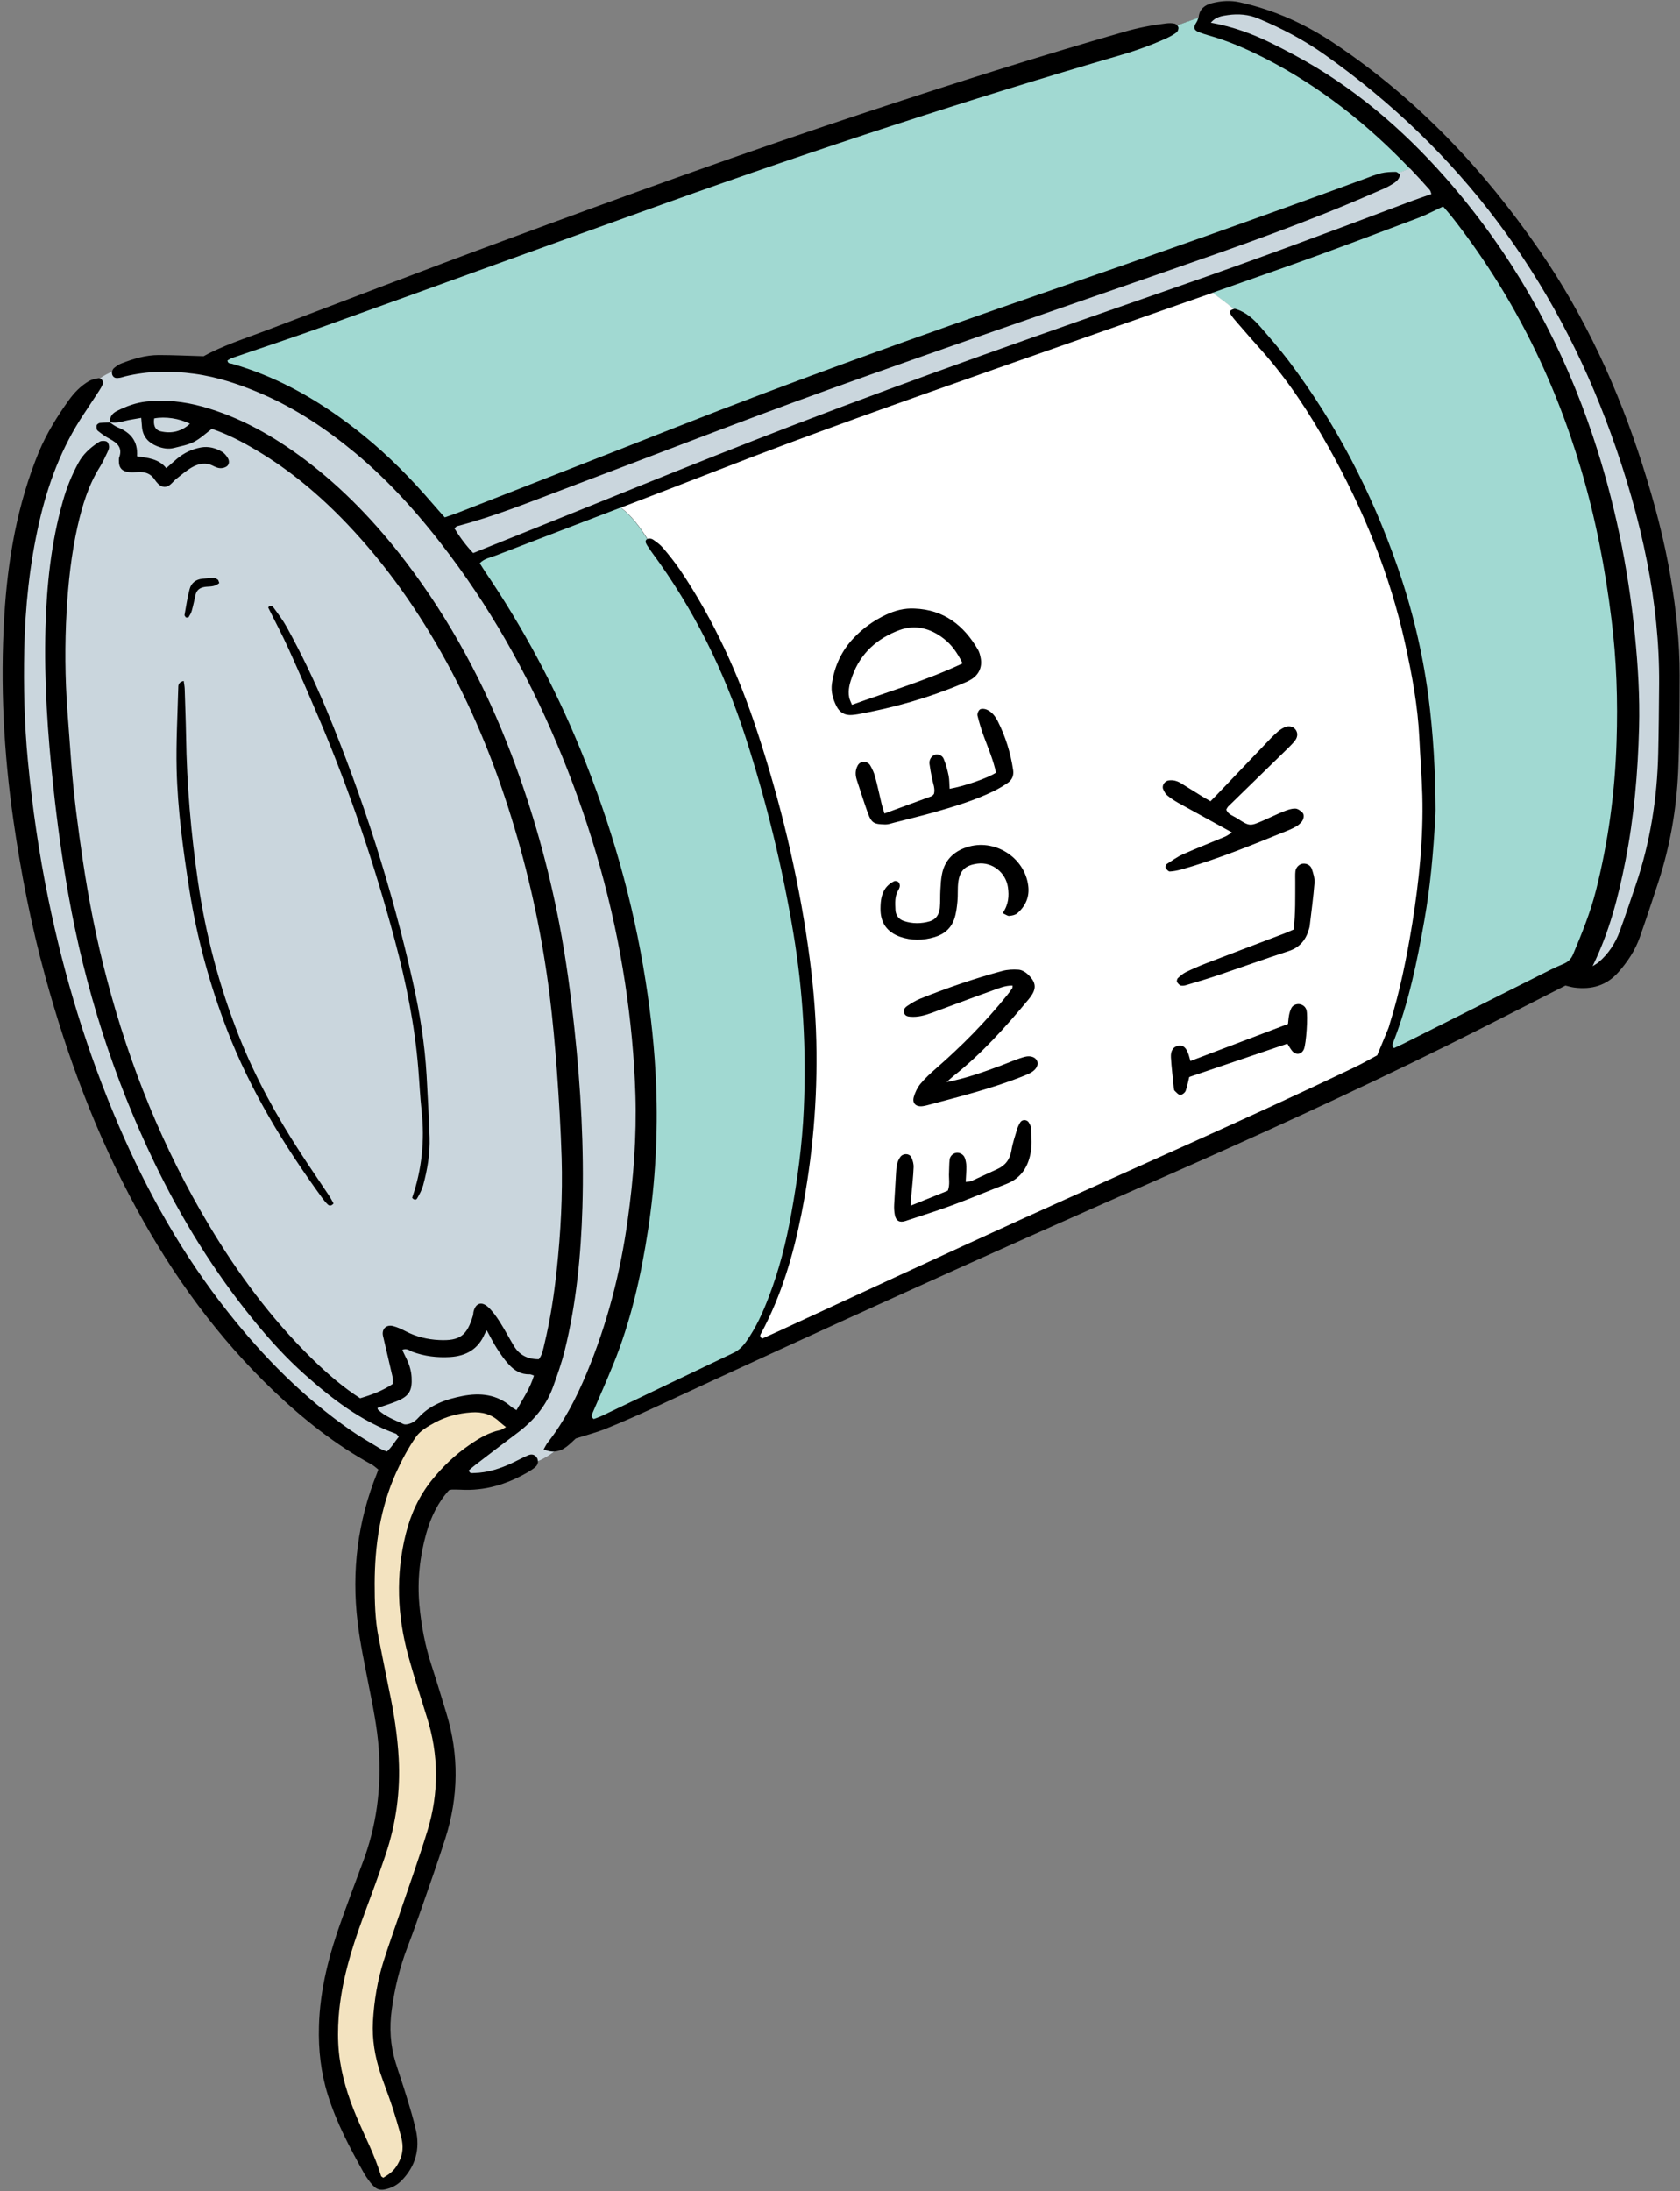
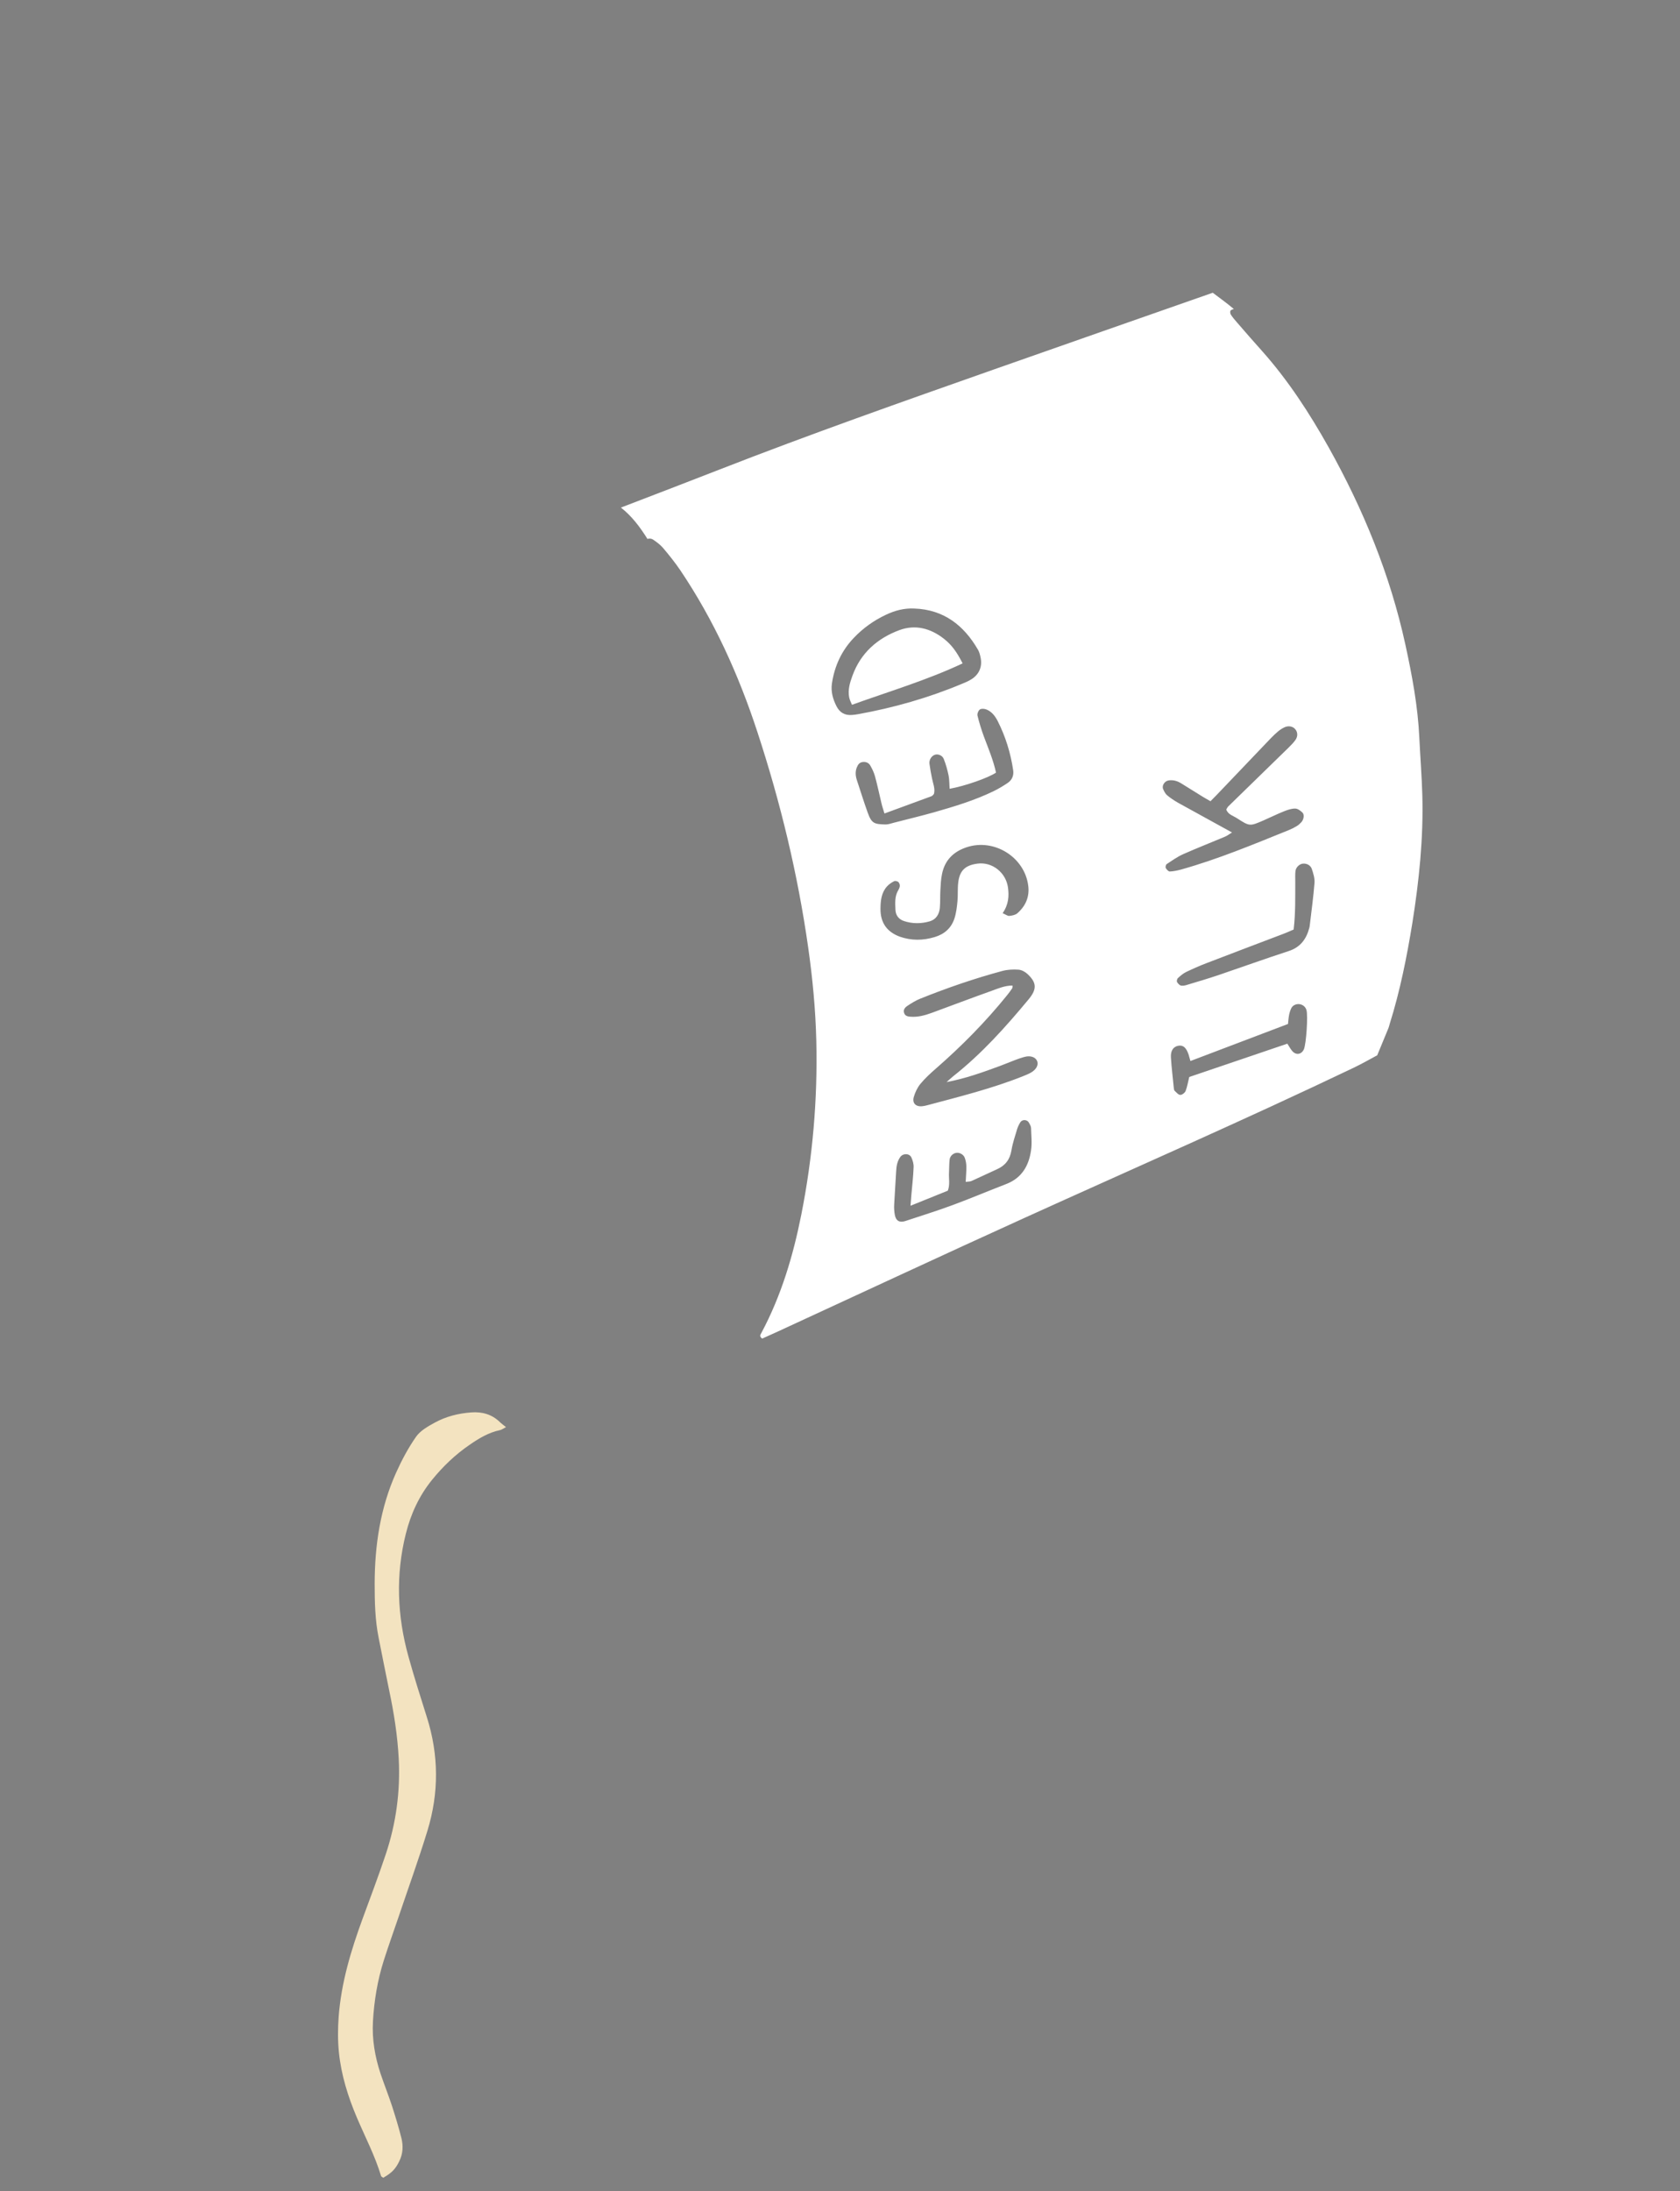
<svg xmlns="http://www.w3.org/2000/svg" height="241.3" preserveAspectRatio="xMidYMid meet" version="1.0" viewBox="-0.3 -0.1 185.1 241.3" width="185.1" zoomAndPan="magnify">
  <rect x="-0.3" y="-0.1" width="185.1" height="241.3" fill="#808080" stroke="none" />
  <g id="change1_1">
-     <path d="M184.76,74.26c-0.01,3.53-0.01,7.05-0.16,10.57c-0.18,4.13-0.88,8.19-2.16,12.13c-0.67,2.06-1.35,4.12-2.07,6.16 c-0.51,1.45-1.35,2.71-2.37,3.86c-1.31,1.48-2.95,1.92-4.84,1.68c-0.32-0.04-0.64-0.14-0.98-0.22c-4.46,2.26-8.79,4.5-13.16,6.66 c-10.49,5.19-21.14,10.04-31.85,14.75c-18.6,8.17-37.09,16.58-55.52,25.13c-1.72,0.8-3.46,1.56-5.21,2.27c-1,0.4-2.05,0.67-3.3,1.07 c-0.64,0.57-1.33,1.42-2.43,1.44c0.03,0,0.05,0,0.08,0c-0.56,0.43-1.18,0.81-1.81,1.07c0,0,0,0,0,0c0,0.23-0.09,0.46-0.3,0.64 c-0.24,0.21-0.52,0.38-0.8,0.55c-2.3,1.34-4.75,2.1-7.44,1.94c-0.32-0.02-0.65-0.01-0.97-0.01c-0.05,0-0.11,0.02-0.29,0.06 c-1.2,1.31-2.01,2.96-2.51,4.74c-0.72,2.57-1.01,5.19-0.77,7.88c0.21,2.28,0.63,4.5,1.34,6.67c0.57,1.75,1.1,3.52,1.64,5.28 c1.41,4.6,1.34,9.2-0.11,13.77c-0.82,2.58-1.73,5.13-2.62,7.69c-0.5,1.43-1,2.86-1.55,4.28c-0.86,2.24-1.42,4.55-1.74,6.92 c-0.27,1.95-0.16,3.9,0.42,5.79c0.38,1.24,0.82,2.47,1.19,3.71c0.38,1.24,0.77,2.49,1.05,3.75c0.47,2.11-0.04,3.97-1.56,5.54 c-0.39,0.4-0.83,0.68-1.36,0.86c-1,0.34-1.46,0.2-2.11-0.65c-0.26-0.34-0.52-0.7-0.73-1.08c-1.53-2.75-3-5.52-3.94-8.54 c-0.77-2.46-1.05-4.97-0.98-7.54c0.1-4.12,1.15-8.03,2.54-11.87c0.74-2.04,1.48-4.07,2.25-6.1c1.55-4.07,2.11-8.28,1.8-12.62 c-0.17-2.38-0.66-4.72-1.12-7.06c-0.44-2.29-0.94-4.57-1.21-6.88c-0.68-5.64,0.01-11.14,2.15-16.43c0.04-0.1,0.07-0.2,0.13-0.38 c-0.23-0.17-0.46-0.4-0.73-0.55c-3.98-2.17-7.5-4.97-10.77-8.08c-6.14-5.85-11.07-12.63-15.12-20.06 c-4.43-8.13-7.65-16.74-10.09-25.66c-1.55-5.65-2.67-11.39-3.5-17.19c-1.06-7.43-1.45-14.9-1-22.39c0.37-6.25,1.43-12.38,3.84-18.21 C4.86,47.6,5.99,45.77,7.26,44c0.6-0.84,1.32-1.59,2.22-2.12c0.31-0.18,0.7-0.27,1.06-0.33c0.07-0.01,0.14,0,0.21,0.04 c-0.01,0-0.01-0.01-0.02-0.01c0.4-0.29,0.85-0.53,1.32-0.72c0,0,0,0,0,0c0.02-0.17,0.1-0.33,0.22-0.43c0.25-0.2,0.52-0.4,0.82-0.51 c1.32-0.51,2.67-0.92,4.1-0.92c1.57,0,3.14,0.08,4.95,0.13c2.05-1.15,4.52-1.94,6.95-2.86c8.66-3.28,17.29-6.62,25.98-9.82 C68.52,21.48,82,16.59,95.63,12.1c9.25-3.05,18.54-6,27.91-8.69c1.51-0.44,3.05-0.74,4.61-0.93c0.32-0.04,0.65-0.05,0.96,0.02 c0.12,0.03,0.25,0.13,0.34,0.24c-0.01-0.01-0.02-0.03-0.03-0.04l2.33-0.84c0.01-0.04,0.02-0.07,0.02-0.11 c0.1-0.86,0.68-1.31,1.48-1.51c1.01-0.25,2.01-0.32,3.05-0.09c3.81,0.84,7.27,2.42,10.5,4.59c9.05,6.07,16.38,13.82,22.53,22.75 c5.03,7.29,8.67,15.25,11.35,23.66c1.3,4.08,2.4,8.21,3.11,12.45C184.38,67.12,184.77,70.68,184.76,74.26z" fill="inherit" />
-   </g>
+     </g>
  <g id="change2_1">
-     <path d="M155.05,18.48l-1.29,0.49c-0.09-0.07-0.18-0.14-0.28-0.14c-0.53,0-1.08,0.02-1.6,0.14 c-0.63,0.15-1.23,0.4-1.84,0.63c-11.74,4.31-23.53,8.47-35.35,12.55c-13.72,4.74-27.38,9.62-40.88,14.95 c-7.91,3.12-15.83,6.2-23.74,9.3c-0.44,0.17-0.9,0.31-1.37,0.48c-0.49-0.55-0.92-1.03-1.34-1.52c-2.34-2.72-4.85-5.27-7.64-7.53 c-4.34-3.51-9.06-6.32-14.47-7.87c-0.18-0.05-0.44,0.01-0.49-0.36c0.16-0.09,0.33-0.21,0.52-0.28c3.43-1.18,6.88-2.31,10.29-3.54 c12.54-4.5,25.05-9.06,37.59-13.55c16.52-5.91,33.19-11.36,50.04-16.27c1.72-0.5,3.4-1.11,5.03-1.85c0.39-0.18,0.77-0.39,1.11-0.65 c0.14-0.1,0.23-0.4,0.19-0.56c-0.02-0.07-0.07-0.14-0.13-0.21l2.33-0.84c-0.05,0.23-0.14,0.41-0.27,0.61 c-0.31,0.49-0.2,0.77,0.33,0.98c0.35,0.14,0.71,0.25,1.08,0.36c2.15,0.6,4.17,1.49,6.16,2.5C145.14,9.42,150.38,13.6,155.05,18.48z M177.25,68.1c-0.69-5.61-1.75-11.13-3.36-16.54c-3.02-10.19-7.71-19.53-14.31-27.89c-0.27-0.34-0.56-0.65-0.88-1.03 c-0.99,0.46-1.81,0.9-2.66,1.23c-4.76,1.79-9.52,3.6-14.32,5.3c-2.81,0.99-5.62,1.98-8.43,2.97c0.8,0.61,1.59,1.17,2.32,1.79 c0.07-0.02,0.15-0.02,0.21-0.01c1.13,0.34,1.98,1.1,2.74,1.97c1.07,1.23,2.14,2.46,3.12,3.75c5.21,6.89,9.13,14.47,11.97,22.61 c1.61,4.61,2.76,9.35,3.41,14.2c0.56,4.2,0.79,8.42,0.81,12.65c0,0.33-0.02,0.65-0.04,0.98c-0.21,3.74-0.54,7.46-1.19,11.15 c-0.8,4.54-1.72,9.05-3.4,13.37c-0.09,0.24-0.25,0.49,0.05,0.73c0.33-0.16,0.68-0.31,1.02-0.48c4.98-2.5,9.97-5.01,14.95-7.51 c0.87-0.44,1.74-0.89,2.64-1.26c0.55-0.22,0.89-0.54,1.12-1.08c0.97-2.3,1.91-4.61,2.52-7.03c1.36-5.38,2.1-10.85,2.27-16.39 C177.96,77.07,177.81,72.58,177.25,68.1z M68.09,55.8c-4.59,1.76-9.18,3.51-13.77,5.28c-0.59,0.23-1.26,0.32-1.76,0.85 c0.21,0.33,0.4,0.65,0.61,0.96c4.16,6.12,7.63,12.61,10.44,19.45c3.39,8.25,5.84,16.77,7.22,25.59c0.6,3.81,1.01,7.63,1.16,11.48 c0.21,5.32-0.08,10.62-0.88,15.89c-0.78,5.1-1.9,10.11-3.86,14.91c-0.71,1.75-1.49,3.49-2.23,5.23c-0.1,0.24-0.27,0.49,0.1,0.74 c0.26-0.1,0.57-0.2,0.85-0.33c4.84-2.31,9.67-4.64,14.51-6.94c0.62-0.29,1.05-0.73,1.44-1.27c1.08-1.52,1.83-3.19,2.49-4.92 c1.13-2.94,1.9-5.98,2.46-9.08c0.7-3.85,1.22-7.71,1.39-11.61c0.29-6.52-0.08-13-1.16-19.45c-1.22-7.28-2.97-14.42-5.24-21.45 c-2.37-7.33-5.72-14.16-10.31-20.36c-0.19-0.26-0.37-0.53-0.55-0.81c-0.14-0.23-0.3-0.52,0.01-0.7l0,0 C70.2,57.95,69.29,56.73,68.09,55.8z" fill="#A1D9D2" />
-   </g>
+     </g>
  <g id="change3_1">
    <path d="M41.92,239.74c-0.15-0.12-0.22-0.14-0.23-0.18c-0.67-2.24-1.76-4.31-2.67-6.45 c-0.98-2.31-1.72-4.67-1.98-7.18c-0.13-1.3-0.12-2.59-0.03-3.89c0.28-3.77,1.36-7.34,2.65-10.86c0.86-2.34,1.74-4.67,2.53-7.03 c1.15-3.43,1.63-6.97,1.44-10.57c-0.13-2.54-0.53-5.06-1.06-7.56c-0.4-1.91-0.76-3.82-1.15-5.74c-0.4-1.98-0.44-3.99-0.44-5.99 c0.01-4.21,0.62-8.33,2.36-12.2c0.62-1.38,1.34-2.73,2.2-3.96c0.47-0.67,1.3-1.14,2.05-1.55c1.24-0.68,2.61-1.03,4.03-1.13 c1.19-0.09,2.26,0.2,3.14,1.05c0.18,0.18,0.39,0.32,0.69,0.57c-0.29,0.15-0.47,0.29-0.66,0.33c-1.25,0.26-2.31,0.9-3.34,1.61 c-1.58,1.08-2.95,2.39-4.15,3.87c-1.42,1.75-2.35,3.77-2.89,5.95c-1.13,4.52-0.95,9.03,0.29,13.5c0.62,2.24,1.33,4.46,2.03,6.68 c1.32,4.16,1.34,8.34,0.07,12.49c-0.98,3.21-2.13,6.37-3.2,9.55c-0.54,1.59-1.11,3.17-1.62,4.77c-0.69,2.18-1.06,4.42-1.19,6.7 c-0.11,1.98,0.22,3.89,0.84,5.76c0.4,1.18,0.86,2.34,1.25,3.52c0.38,1.18,0.75,2.38,1.05,3.58c0.21,0.85,0.17,1.72-0.24,2.54 C43.28,238.77,42.87,239.2,41.92,239.74z" fill="#F3E3C0" />
  </g>
  <g id="change4_1">
-     <path d="M157.41,21.27c-0.9,0.32-1.77,0.61-2.63,0.94c-8.46,3.19-16.93,6.35-25.47,9.31 c-14.17,4.92-28.32,9.87-42.32,15.25c-11.37,4.37-22.63,9.03-33.94,13.55c-0.4,0.16-0.79,0.32-1.22,0.49 c-0.81-0.87-1.48-1.76-2.06-2.72c0.13-0.11,0.2-0.21,0.28-0.24c4.05-1.05,7.91-2.62,11.81-4.09c9.68-3.64,19.31-7.42,29.04-10.92 c12.38-4.46,24.83-8.71,37.26-13.04c7.83-2.72,15.65-5.45,23.24-8.79c0.5-0.22,1.01-0.41,1.47-0.69c0.45-0.27,0.97-0.52,1.1-1.21 c-0.07-0.04-0.13-0.11-0.21-0.17l1.29-0.49c0.74,0.77,1.47,1.56,2.18,2.37C157.33,20.95,157.35,21.11,157.41,21.27z M60.78,159.77 c-0.56,0.43-1.18,0.81-1.81,1.07c0-0.13-0.04-0.27-0.11-0.39c-0.21-0.34-0.56-0.46-0.99-0.27c-0.55,0.24-1.07,0.52-1.61,0.78 c-1.38,0.66-2.81,1.14-4.36,1.17c-0.2,0-0.44,0.09-0.55-0.29c0.21-0.18,0.44-0.39,0.69-0.58c1.55-1.19,3.09-2.38,4.66-3.55 c1.78-1.33,3.17-2.96,3.93-5.06c0.48-1.32,0.95-2.66,1.29-4.02c1.28-5.18,1.79-10.47,1.95-15.79c0.19-6.57-0.18-13.12-0.88-19.65 c-0.41-3.83-0.92-7.64-1.64-11.42c-1.22-6.4-2.98-12.65-5.29-18.74c-2.9-7.65-6.71-14.8-11.69-21.31c-3.22-4.2-6.83-8-11.06-11.19 c-3.45-2.59-7.15-4.7-11.34-5.86c-2.01-0.55-4.04-0.77-6.12-0.55c-1.15,0.12-2.21,0.51-3.23,1.02c-0.52,0.26-0.85,0.64-0.8,1.25 c-0.02,0-0.04-0.01-0.06-0.01c0.02,0.01,0.04,0.03,0.06,0.04c0,0,0,0,0,0c-0.38,0.02-0.76,0.01-1.13,0.06 c-0.13,0.02-0.33,0.17-0.35,0.28c-0.03,0.19,0,0.48,0.12,0.57c0.42,0.34,0.86,0.66,1.34,0.91c0.85,0.45,1.42,0.99,1.03,2.05 c-0.04,0.1-0.02,0.21-0.03,0.32c-0.02,0.8,0.33,1.21,1.13,1.29c0.32,0.03,0.65,0.01,0.97-0.01c0.75-0.05,1.39,0.15,1.83,0.81 c0.12,0.18,0.26,0.35,0.41,0.5c0.42,0.4,0.88,0.43,1.31,0.08c0.25-0.2,0.45-0.47,0.71-0.67c0.55-0.43,1.09-0.9,1.7-1.25 c0.73-0.41,1.52-0.57,2.33-0.15c0.24,0.12,0.51,0.24,0.77,0.25c0.25,0.01,0.55-0.06,0.74-0.21c0.28-0.22,0.28-0.6,0.11-0.89 c-0.16-0.27-0.38-0.55-0.64-0.7c-0.71-0.42-1.49-0.63-2.33-0.48c-0.98,0.18-1.85,0.59-2.62,1.23c-0.37,0.31-0.72,0.63-1.2,1.05 c-0.83-1.04-2.03-1.13-3.22-1.31c0.11-1.67-0.71-2.61-2.11-3.18c-0.32-0.13-0.6-0.35-0.89-0.55c0-0.01,0-0.02,0-0.03 c0.58,0.13,1.13,0,1.69-0.14c0.56-0.14,1.14-0.21,1.77-0.33c0.04,0.43,0.06,0.75,0.09,1.07c0.11,1.02,0.71,1.67,1.63,2.04 c0.62,0.25,1.26,0.37,1.91,0.2c0.73-0.19,1.5-0.32,2.17-0.66c0.7-0.36,1.3-0.93,1.98-1.44c1.71,0.57,3.34,1.42,4.92,2.36 c3.71,2.2,6.98,4.96,9.95,8.07c4.37,4.58,7.97,9.72,11,15.27c3.18,5.83,5.61,11.96,7.5,18.32c1.78,5.99,3.06,12.08,3.84,18.27 c0.35,2.8,0.6,5.61,0.81,8.42c0.23,3.19,0.42,6.38,0.52,9.58c0.12,4.12-0.1,8.24-0.54,12.34c-0.29,2.75-0.71,5.48-1.36,8.17 c-0.14,0.57-0.22,1.16-0.61,1.66c-1.21,0.01-2.13-0.44-2.75-1.46c-0.53-0.88-1.01-1.8-1.56-2.66c-0.38-0.59-0.79-1.18-1.3-1.64 c-0.74-0.66-1.4-0.38-1.6,0.59c-0.02,0.11-0.01,0.22-0.04,0.32c-0.65,2.24-1.43,2.85-3.73,2.74c-1.31-0.06-2.57-0.37-3.74-0.99 c-0.43-0.23-0.88-0.43-1.35-0.55c-0.76-0.19-1.27,0.35-1.1,1.09c0.36,1.53,0.72,3.06,1.07,4.59c0.05,0.2,0.01,0.42,0.01,0.69 c-1.12,0.76-2.37,1.22-3.6,1.58c-1.68-1.07-3.48-2.55-5.45-4.5c-4.39-4.33-8.03-9.25-11.19-14.53c-5.07-8.47-8.74-17.54-11.25-27.08 c-1.15-4.35-2.02-8.76-2.68-13.21c-0.52-3.54-0.99-7.09-1.26-10.65c-0.14-1.89-0.28-3.78-0.42-5.68c-0.27-3.68-0.3-7.37-0.09-11.06 c0.18-3.14,0.52-6.27,1.21-9.34c0.52-2.28,1.19-4.5,2.45-6.51c0.32-0.5,0.56-1.05,0.82-1.59c0.09-0.19,0.2-0.41,0.2-0.61 c0-0.2-0.08-0.45-0.22-0.57c-0.14-0.11-0.4-0.11-0.6-0.09c-0.15,0.01-0.3,0.11-0.44,0.2c-0.86,0.58-1.62,1.27-2.12,2.2 c-0.73,1.34-1.3,2.74-1.71,4.21c-1.3,4.57-1.79,9.25-1.92,13.98c-0.16,5.86,0.24,11.7,0.87,17.53C6,90.53,6.54,94.44,7.22,98.34 c1.82,10.31,4.95,20.19,9.5,29.62c2.98,6.18,6.56,11.98,10.9,17.3c1.75,2.15,3.61,4.2,5.68,6.04c3.01,2.68,6.18,5.12,10.03,6.5 c0.09,0.03,0.14,0.15,0.31,0.33c-0.42,0.5-0.74,1.11-1.31,1.63c-0.26-0.11-0.52-0.19-0.74-0.32c-1.11-0.68-2.25-1.32-3.31-2.06 c-5.16-3.6-9.53-8.02-13.43-12.94c-4.99-6.28-8.9-13.21-12.06-20.56c-3.46-8.04-6-16.37-7.76-24.94C3.99,93.9,3.26,88.8,2.77,83.67 c-0.39-4.05-0.48-8.12-0.4-12.19c0.1-4.73,0.59-9.41,1.64-14.03c0.97-4.26,2.48-8.3,4.93-11.96c0.57-0.86,1.14-1.72,1.7-2.58 c0.15-0.23,0.28-0.46,0.39-0.71c0.1-0.22-0.08-0.54-0.31-0.64c0.4-0.29,0.85-0.53,1.32-0.72c-0.02,0.17,0.01,0.34,0.09,0.46 c0.18,0.27,0.46,0.25,0.73,0.21c0.21-0.03,0.42-0.1,0.63-0.16c2.51-0.61,5.03-0.63,7.59-0.29c2.61,0.35,5.06,1.18,7.45,2.21 c3.76,1.62,7.13,3.88,10.28,6.49c3.99,3.31,7.38,7.18,10.48,11.31c5.1,6.81,9.13,14.23,12.33,22.09c3.28,8.06,5.64,16.38,6.95,25 c0.62,4.08,1.01,8.18,1.14,12.3c0.14,4.62-0.21,9.21-0.85,13.78c-0.8,5.83-2.26,11.47-4.53,16.91c-1.13,2.72-2.47,5.3-4.29,7.63 c-0.16,0.2-0.26,0.44-0.44,0.74C60.05,159.72,60.43,159.78,60.78,159.77z M29.25,66.81c0.76,1.53,1.55,3.01,2.24,4.53 c1.16,2.56,2.28,5.15,3.38,7.74c3.37,7.94,6.11,16.09,8.34,24.41c1.23,4.61,2.18,9.27,2.57,14.04c0.13,1.57,0.2,3.14,0.37,4.7 c0.36,3.28,0.03,6.47-1.04,9.58c0.16,0.22,0.41,0.29,0.54,0.08c0.27-0.46,0.53-0.94,0.67-1.45c0.47-1.73,0.77-3.5,0.71-5.3 c-0.08-2.27-0.2-4.54-0.33-6.81c-0.2-3.47-0.75-6.89-1.51-10.28c-2.29-10.27-5.49-20.26-9.52-29.99c-1.29-3.1-2.74-6.13-4.36-9.07 c-0.41-0.75-0.94-1.45-1.45-2.15C29.68,66.6,29.43,66.5,29.25,66.81z M20.03,67.64c-0.01,0.04,0.04,0.09,0.07,0.14 c0.03,0.04,0.06,0.12,0.09,0.12c0.1,0.01,0.25,0.02,0.29-0.03c0.14-0.22,0.28-0.46,0.35-0.71c0.16-0.57,0.28-1.15,0.41-1.73 c0.12-0.54,0.46-0.8,1.01-0.89c0.52-0.08,1.09,0.03,1.61-0.43c-0.08-0.19-0.09-0.32-0.16-0.37c-0.13-0.09-0.29-0.19-0.43-0.19 c-0.43,0-0.85,0.05-1.28,0.09c-0.72,0.07-1.23,0.48-1.4,1.15C20.34,65.73,20.2,66.69,20.03,67.64z M19.16,84.62 c0.11,4.44,0.71,8.84,1.4,13.24c0.83,5.32,2.24,10.47,4.17,15.49c2.57,6.67,6.27,12.71,10.46,18.47c0.19,0.26,0.4,0.52,0.63,0.74 c0.17,0.15,0.39,0.17,0.63-0.12c-0.16-0.28-0.32-0.61-0.52-0.9c-1.05-1.58-2.13-3.14-3.16-4.73c-2.63-4.05-4.95-8.27-6.73-12.77 c-2.18-5.51-3.68-11.19-4.53-17.06c-0.77-5.32-1.23-10.65-1.31-16.02c-0.03-1.73-0.1-3.47-0.15-5.2c-0.01-0.26-0.06-0.52-0.11-0.87 c-0.61,0.14-0.6,0.5-0.6,0.81C19.26,78.67,19.09,81.65,19.16,84.62z M175.81,105.89c1.1-0.93,1.87-2.11,2.36-3.45 c0.61-1.68,1.18-3.37,1.75-5.06c1.6-4.71,2.37-9.56,2.48-14.52c0.06-2.55,0.08-5.1,0.1-7.64c0.03-4.51-0.45-8.97-1.32-13.4 c-0.95-4.85-2.33-9.58-4.01-14.21c-6.22-17.16-16.62-31.16-31.56-41.72c-2.27-1.6-4.71-2.88-7.27-3.95 c-1.09-0.46-2.21-0.54-3.35-0.38c-0.65,0.09-1.36,0.19-1.88,0.84c2.41,0.43,4.59,1.23,6.68,2.26c1.65,0.82,3.28,1.68,4.86,2.63 c6.24,3.77,11.49,8.68,16.1,14.28c6.47,7.87,11.22,16.7,14.45,26.36c2.38,7.12,3.88,14.42,4.63,21.89c0.34,3.4,0.55,6.81,0.46,10.23 c-0.13,4.93-0.55,9.84-1.51,14.7c-0.78,3.94-1.77,7.82-3.61,11.55C175.38,106.16,175.62,106.05,175.81,105.89z M53.1,146.81 c-0.72,1.69-2.05,2.43-3.82,2.54c-1.42,0.08-2.8-0.08-4.15-0.58c-0.32-0.12-0.62-0.44-1.11-0.2c0.17,0.35,0.32,0.68,0.48,1 c0.31,0.64,0.51,1.3,0.55,2.02c0.08,1.47-0.27,2.07-1.64,2.63c-0.69,0.28-1.41,0.5-2.12,0.74c0.03,0.09,0.02,0.16,0.06,0.19 c0.8,0.76,1.82,1.13,2.79,1.58c0.24,0.11,0.63,0,0.91-0.12c0.29-0.13,0.55-0.36,0.76-0.59c1.31-1.44,3.07-2.03,4.87-2.38 c1.91-0.37,3.79-0.19,5.35,1.19c0.15,0.13,0.34,0.22,0.58,0.37c0.72-1.27,1.51-2.43,1.92-3.81c-0.18-0.05-0.33-0.14-0.48-0.14 c-0.95,0.04-1.68-0.42-2.28-1.07c-0.51-0.55-0.94-1.18-1.35-1.82c-0.38-0.59-0.68-1.22-1.09-1.95 C53.21,146.63,53.14,146.71,53.1,146.81z M17.39,47.4c1.18,0.28,2.28,0.04,3.24-0.83c-1.2-0.6-2.73-0.82-3.94-0.59 C16.59,46.61,16.71,47.23,17.39,47.4z" fill="#CAD6DD" />
-   </g>
+     </g>
  <g id="change5_1">
    <path d="M156.41,87.49c-0.06-2.11-0.23-4.22-0.33-6.33c-0.16-3.48-0.8-6.88-1.54-10.28 c-1.68-7.69-4.63-14.88-8.46-21.73c-2.1-3.74-4.43-7.33-7.29-10.55c-0.94-1.05-1.87-2.11-2.79-3.18c-0.25-0.29-0.5-0.57-0.7-0.89 c-0.07-0.11-0.08-0.39-0.01-0.44c0.09-0.07,0.22-0.13,0.35-0.16c-0.74-0.63-1.53-1.19-2.32-1.79c-8.02,2.81-16.05,5.61-24.06,8.43 c-10.16,3.58-20.32,7.15-30.36,11.07c-3.59,1.4-7.19,2.78-10.79,4.16c1.2,0.93,2.11,2.15,2.93,3.46c0.15-0.08,0.44-0.05,0.59,0.05 c0.4,0.27,0.81,0.57,1.12,0.93c0.66,0.78,1.31,1.59,1.89,2.44c3.72,5.52,6.44,11.52,8.51,17.84c2.54,7.74,4.44,15.62,5.59,23.69 c0.49,3.44,0.82,6.89,0.9,10.36c0.15,6.42-0.4,12.78-1.65,19.08c-0.9,4.54-2.21,8.94-4.4,13.04c-0.09,0.17-0.27,0.37,0.08,0.63 c0.53-0.24,1.11-0.49,1.69-0.76c9.1-4.19,18.17-8.43,27.3-12.57c12.08-5.48,24.24-10.79,36.21-16.51c0.87-0.42,1.72-0.9,2.57-1.36 c0.42-1,0.83-2,1.24-3c0.06-0.15,0.09-0.31,0.14-0.47c1.14-3.63,1.88-7.35,2.49-11.09C156.05,96.91,156.54,92.22,156.41,87.49z M91.86,77.67c-0.4-0.79-0.63-1.61-0.5-2.5c0.29-1.93,1.07-3.62,2.42-5.03c1.02-1.07,2.2-1.91,3.54-2.54 c0.99-0.47,2.03-0.74,3.14-0.68c3.22,0.12,5.43,1.84,6.99,4.53c0.16,0.27,0.24,0.61,0.3,0.92c0.19,0.98-0.19,1.83-1.04,2.35 c-0.32,0.2-0.67,0.35-1.02,0.49c-3.7,1.55-7.54,2.64-11.48,3.35c-0.21,0.04-0.43,0.06-0.64,0.08C92.78,78.7,92.22,78.38,91.86,77.67 z M95.3,89.39c-0.42-1.17-0.79-2.36-1.18-3.54c-0.16-0.47-0.21-0.94-0.02-1.43c0.13-0.33,0.31-0.57,0.68-0.6 c0.36-0.04,0.66,0.11,0.82,0.41c0.21,0.37,0.4,0.77,0.51,1.18c0.27,0.99,0.48,2,0.72,3c0.07,0.31,0.18,0.61,0.32,1.08 c1.86-0.68,3.53-1.29,5.2-1.91c0.09-0.03,0.15-0.15,0.25-0.24c0.16-0.58-0.1-1.14-0.21-1.71c-0.11-0.53-0.21-1.06-0.28-1.6 c-0.06-0.47,0.23-0.9,0.63-1.02c0.32-0.09,0.79,0.08,0.94,0.47c0.24,0.6,0.41,1.22,0.54,1.85c0.09,0.46,0.07,0.95,0.11,1.44 c1.68-0.3,4.25-1.2,5.11-1.78c-0.29-1.36-0.84-2.65-1.33-3.96c-0.28-0.76-0.52-1.54-0.71-2.32c-0.05-0.2,0.1-0.57,0.27-0.68 c0.18-0.11,0.53-0.08,0.75,0.02c0.57,0.24,0.94,0.74,1.21,1.27c0.86,1.7,1.42,3.51,1.7,5.4c0.09,0.59-0.13,1.09-0.61,1.41 c-0.49,0.33-1.01,0.64-1.54,0.9c-2.1,1.02-4.33,1.69-6.57,2.33c-1.46,0.41-2.93,0.76-4.4,1.14c-0.31,0.08-0.63,0.2-0.95,0.2 C96.03,90.66,95.74,90.61,95.3,89.39z M96.71,99.95c0.01-0.88,0.1-1.75,0.73-2.44c0.21-0.23,0.49-0.42,0.77-0.56 c0.11-0.06,0.34-0.01,0.45,0.07c0.11,0.08,0.18,0.28,0.18,0.42c0,0.15-0.07,0.32-0.15,0.46c-0.43,0.69-0.36,1.45-0.33,2.21 c0.03,0.61,0.37,1.03,0.92,1.22c0.95,0.32,1.93,0.31,2.88,0.03c0.69-0.21,1.03-0.79,1.09-1.48c0.06-0.65,0.02-1.3,0.06-1.95 c0.03-0.59,0.06-1.19,0.18-1.77c0.3-1.52,1.26-2.47,2.71-2.95c3.03-1.01,6.39,1.08,6.79,4.23c0.16,1.23-0.29,2.24-1.2,3.04 c-0.22,0.19-0.58,0.26-0.89,0.29c-0.17,0.02-0.37-0.14-0.73-0.3c0.67-0.98,0.71-1.9,0.59-2.82c-0.22-1.64-1.72-2.85-3.35-2.64 c-1.44,0.18-1.98,0.85-2.13,2.06c-0.09,0.7-0.02,1.41-0.09,2.11c-0.06,0.64-0.14,1.3-0.34,1.9c-0.35,1.04-1.1,1.7-2.17,2.02 c-1.29,0.39-2.57,0.4-3.83-0.04C97.4,102.53,96.69,101.5,96.71,99.95z M113.3,126.58c-0.24,1.7-1.02,3.06-2.74,3.72 c-1.97,0.76-3.91,1.58-5.88,2.31c-1.72,0.64-3.48,1.18-5.22,1.76c-0.64,0.21-1.05-0.01-1.17-0.68c-0.07-0.37-0.09-0.75-0.07-1.13 c0.06-1.19,0.15-2.38,0.21-3.56c0.03-0.6,0.1-1.19,0.47-1.69c0.31-0.42,1.01-0.4,1.22,0.07c0.15,0.33,0.26,0.72,0.24,1.08 c-0.04,1.02-0.16,2.05-0.25,3.07c-0.03,0.32-0.05,0.63-0.09,1.16c1.54-0.62,2.84-1.14,4.11-1.66c0.26-0.69,0.09-1.34,0.13-1.98 c0.03-0.49,0.01-0.98,0.07-1.46c0.05-0.39,0.41-0.7,0.77-0.73c0.34-0.04,0.77,0.19,0.9,0.56c0.11,0.3,0.17,0.63,0.17,0.94 c0.01,0.53-0.04,1.06-0.07,1.7c0.27-0.04,0.48-0.02,0.65-0.1c0.94-0.42,1.86-0.87,2.8-1.29c0.92-0.41,1.42-1.07,1.59-2.08 c0.13-0.8,0.4-1.57,0.63-2.35c0.08-0.25,0.2-0.5,0.34-0.73c0.21-0.35,0.75-0.33,0.95,0.02c0.1,0.19,0.23,0.39,0.24,0.59 C113.32,124.96,113.42,125.78,113.3,126.58z M113.3,118.02c-0.28,0.16-0.58,0.28-0.88,0.4c-3.43,1.37-7,2.25-10.55,3.2 c-0.16,0.04-0.32,0.08-0.48,0.1c-0.76,0.11-1.21-0.3-1.01-1.01c0.15-0.51,0.39-1.02,0.72-1.43c0.51-0.62,1.12-1.18,1.73-1.71 c2.82-2.46,5.45-5.12,7.81-8.04c0.2-0.25,0.4-0.51,0.58-0.78c0.05-0.07,0.02-0.18,0.04-0.31c-0.83-0.01-1.58,0.32-2.33,0.59 c-2.19,0.78-4.37,1.61-6.55,2.41c-0.77,0.28-1.55,0.5-2.38,0.43c-0.27-0.02-0.55-0.07-0.67-0.37c-0.15-0.38,0.07-0.64,0.34-0.82 c0.45-0.3,0.91-0.59,1.41-0.79c2.96-1.19,5.98-2.23,9.06-3.06c0.56-0.15,1.18-0.18,1.77-0.14c0.34,0.02,0.73,0.23,0.99,0.47 c1.03,0.96,1.07,1.67,0.12,2.81c-2.53,3.05-5.17,5.99-8.3,8.46c-0.25,0.2-0.48,0.43-0.73,0.64c2.08-0.39,4-1.08,5.92-1.79 c0.56-0.21,1.11-0.44,1.66-0.65c0.35-0.13,0.71-0.26,1.08-0.35c0.58-0.14,1.09,0.03,1.29,0.41 C114.17,117.12,113.92,117.66,113.3,118.02z M128.14,95.49c-0.05-0.1,0.01-0.37,0.11-0.43c0.58-0.38,1.16-0.8,1.79-1.08 c1.53-0.68,3.1-1.29,4.64-1.94c0.23-0.1,0.44-0.26,0.76-0.46c-2.07-1.14-4.01-2.2-5.94-3.27c-0.42-0.24-0.83-0.51-1.2-0.82 c-0.2-0.16-0.33-0.43-0.44-0.67c-0.18-0.39,0.15-0.9,0.59-0.97c0.51-0.08,0.97,0.06,1.39,0.32c0.78,0.48,1.56,0.97,2.35,1.46 c0.27,0.17,0.56,0.32,0.88,0.51c0.24-0.25,0.47-0.47,0.69-0.7c1.98-2.08,3.97-4.16,5.95-6.23c0.26-0.27,0.54-0.54,0.83-0.78 c0.21-0.17,0.44-0.32,0.68-0.43c0.44-0.21,0.93-0.11,1.19,0.21c0.28,0.33,0.3,0.79,0.01,1.2c-0.22,0.3-0.49,0.57-0.76,0.84 c-2.21,2.16-4.43,4.31-6.64,6.47c-0.07,0.07-0.12,0.18-0.21,0.33c0.18,0.55,0.76,0.69,1.19,0.97c1.39,0.9,1.4,0.89,2.94,0.22 c0.74-0.32,1.47-0.69,2.23-0.99c0.4-0.16,0.83-0.31,1.24-0.3c0.27,0,0.59,0.24,0.8,0.45c0.23,0.24,0.13,0.76-0.13,1.05 c-0.15,0.16-0.31,0.31-0.49,0.42c-0.28,0.17-0.57,0.32-0.87,0.44c-3.91,1.58-7.81,3.21-11.88,4.35c-0.41,0.11-0.84,0.2-1.26,0.22 C128.44,95.88,128.23,95.66,128.14,95.49z M143.36,115.46c-0.27,0.59-0.88,0.68-1.3,0.17c-0.2-0.24-0.35-0.53-0.52-0.79 c-3.62,1.23-7.19,2.44-10.81,3.67c-0.13,0.51-0.21,1.04-0.4,1.54c-0.08,0.2-0.39,0.44-0.59,0.43c-0.21,0-0.42-0.27-0.61-0.44 c-0.07-0.06-0.09-0.2-0.1-0.3c-0.11-1.13-0.25-2.26-0.32-3.39c-0.04-0.74,0.26-1.15,0.76-1.27c0.57-0.13,0.94,0.18,1.2,1 c0.05,0.15,0.08,0.31,0.19,0.67c3.65-1.38,7.18-2.72,10.75-4.08c0.04-0.37,0.06-0.68,0.12-0.99c0.05-0.26,0.13-0.52,0.25-0.76 c0.17-0.34,0.6-0.5,0.97-0.42c0.34,0.08,0.58,0.29,0.69,0.62C143.83,111.71,143.62,114.87,143.36,115.46z M144.53,97.13 c-0.12,1.56-0.34,3.11-0.52,4.67c-0.01,0.11-0.03,0.22-0.06,0.32c-0.33,1.22-0.99,2.11-2.26,2.52c-2.57,0.84-5.11,1.75-7.66,2.62 c-1.12,0.38-2.26,0.72-3.4,1.06c-0.25,0.08-0.53,0.17-0.78,0.13c-0.17-0.02-0.36-0.22-0.46-0.39c-0.06-0.1-0.01-0.35,0.09-0.44 c0.27-0.25,0.57-0.51,0.9-0.67c0.73-0.35,1.47-0.68,2.23-0.97c2.82-1.09,5.65-2.15,8.48-3.23c0.35-0.13,0.7-0.29,1.14-0.48 c0.22-1.84,0.17-3.57,0.18-5.3c0-0.38-0.02-0.76,0.02-1.13c0.05-0.44,0.47-0.82,0.87-0.83c0.42-0.02,0.78,0.2,0.92,0.55 C144.39,96.06,144.57,96.62,144.53,97.13z M105.76,72.96c-3.98,1.87-8.09,3.08-12.19,4.56c-0.1-0.25-0.25-0.52-0.31-0.82 c-0.16-0.83,0.08-1.62,0.36-2.38c0.91-2.51,2.75-4.13,5.19-5.03c1.75-0.64,3.42-0.19,4.88,0.95 C104.54,70.91,105.1,71.66,105.76,72.96z" fill="#FFF" />
  </g>
</svg>